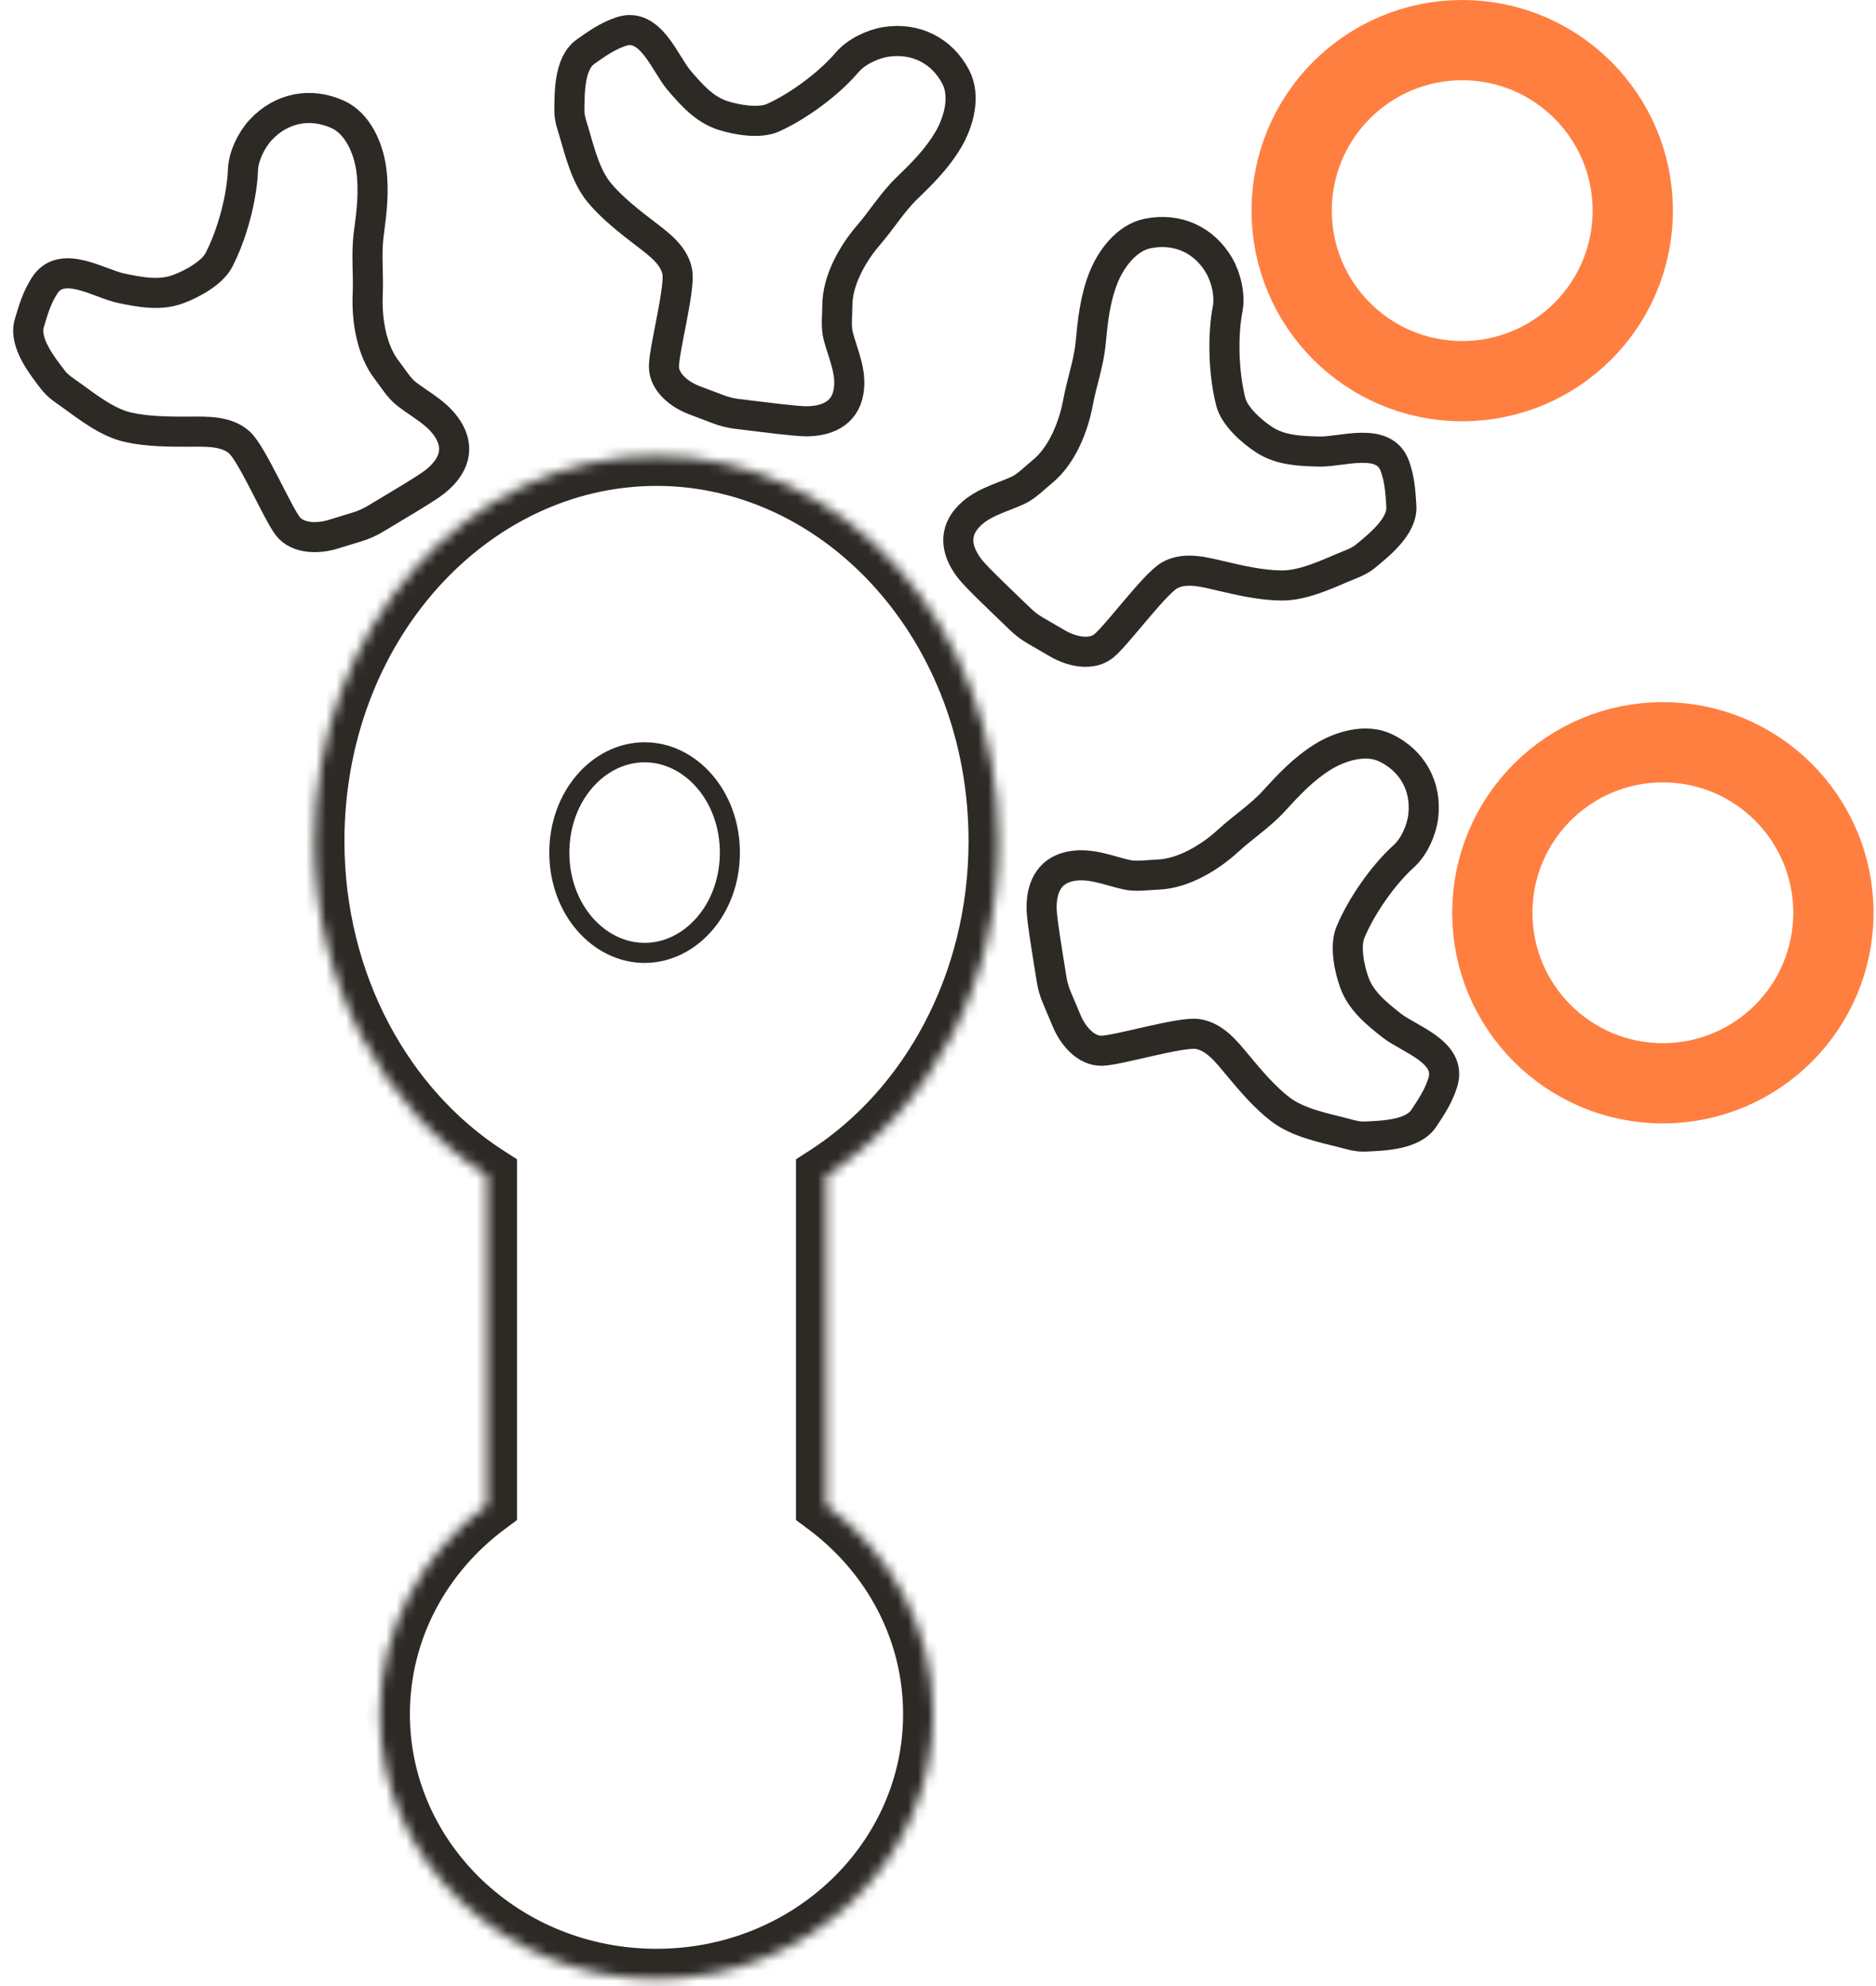
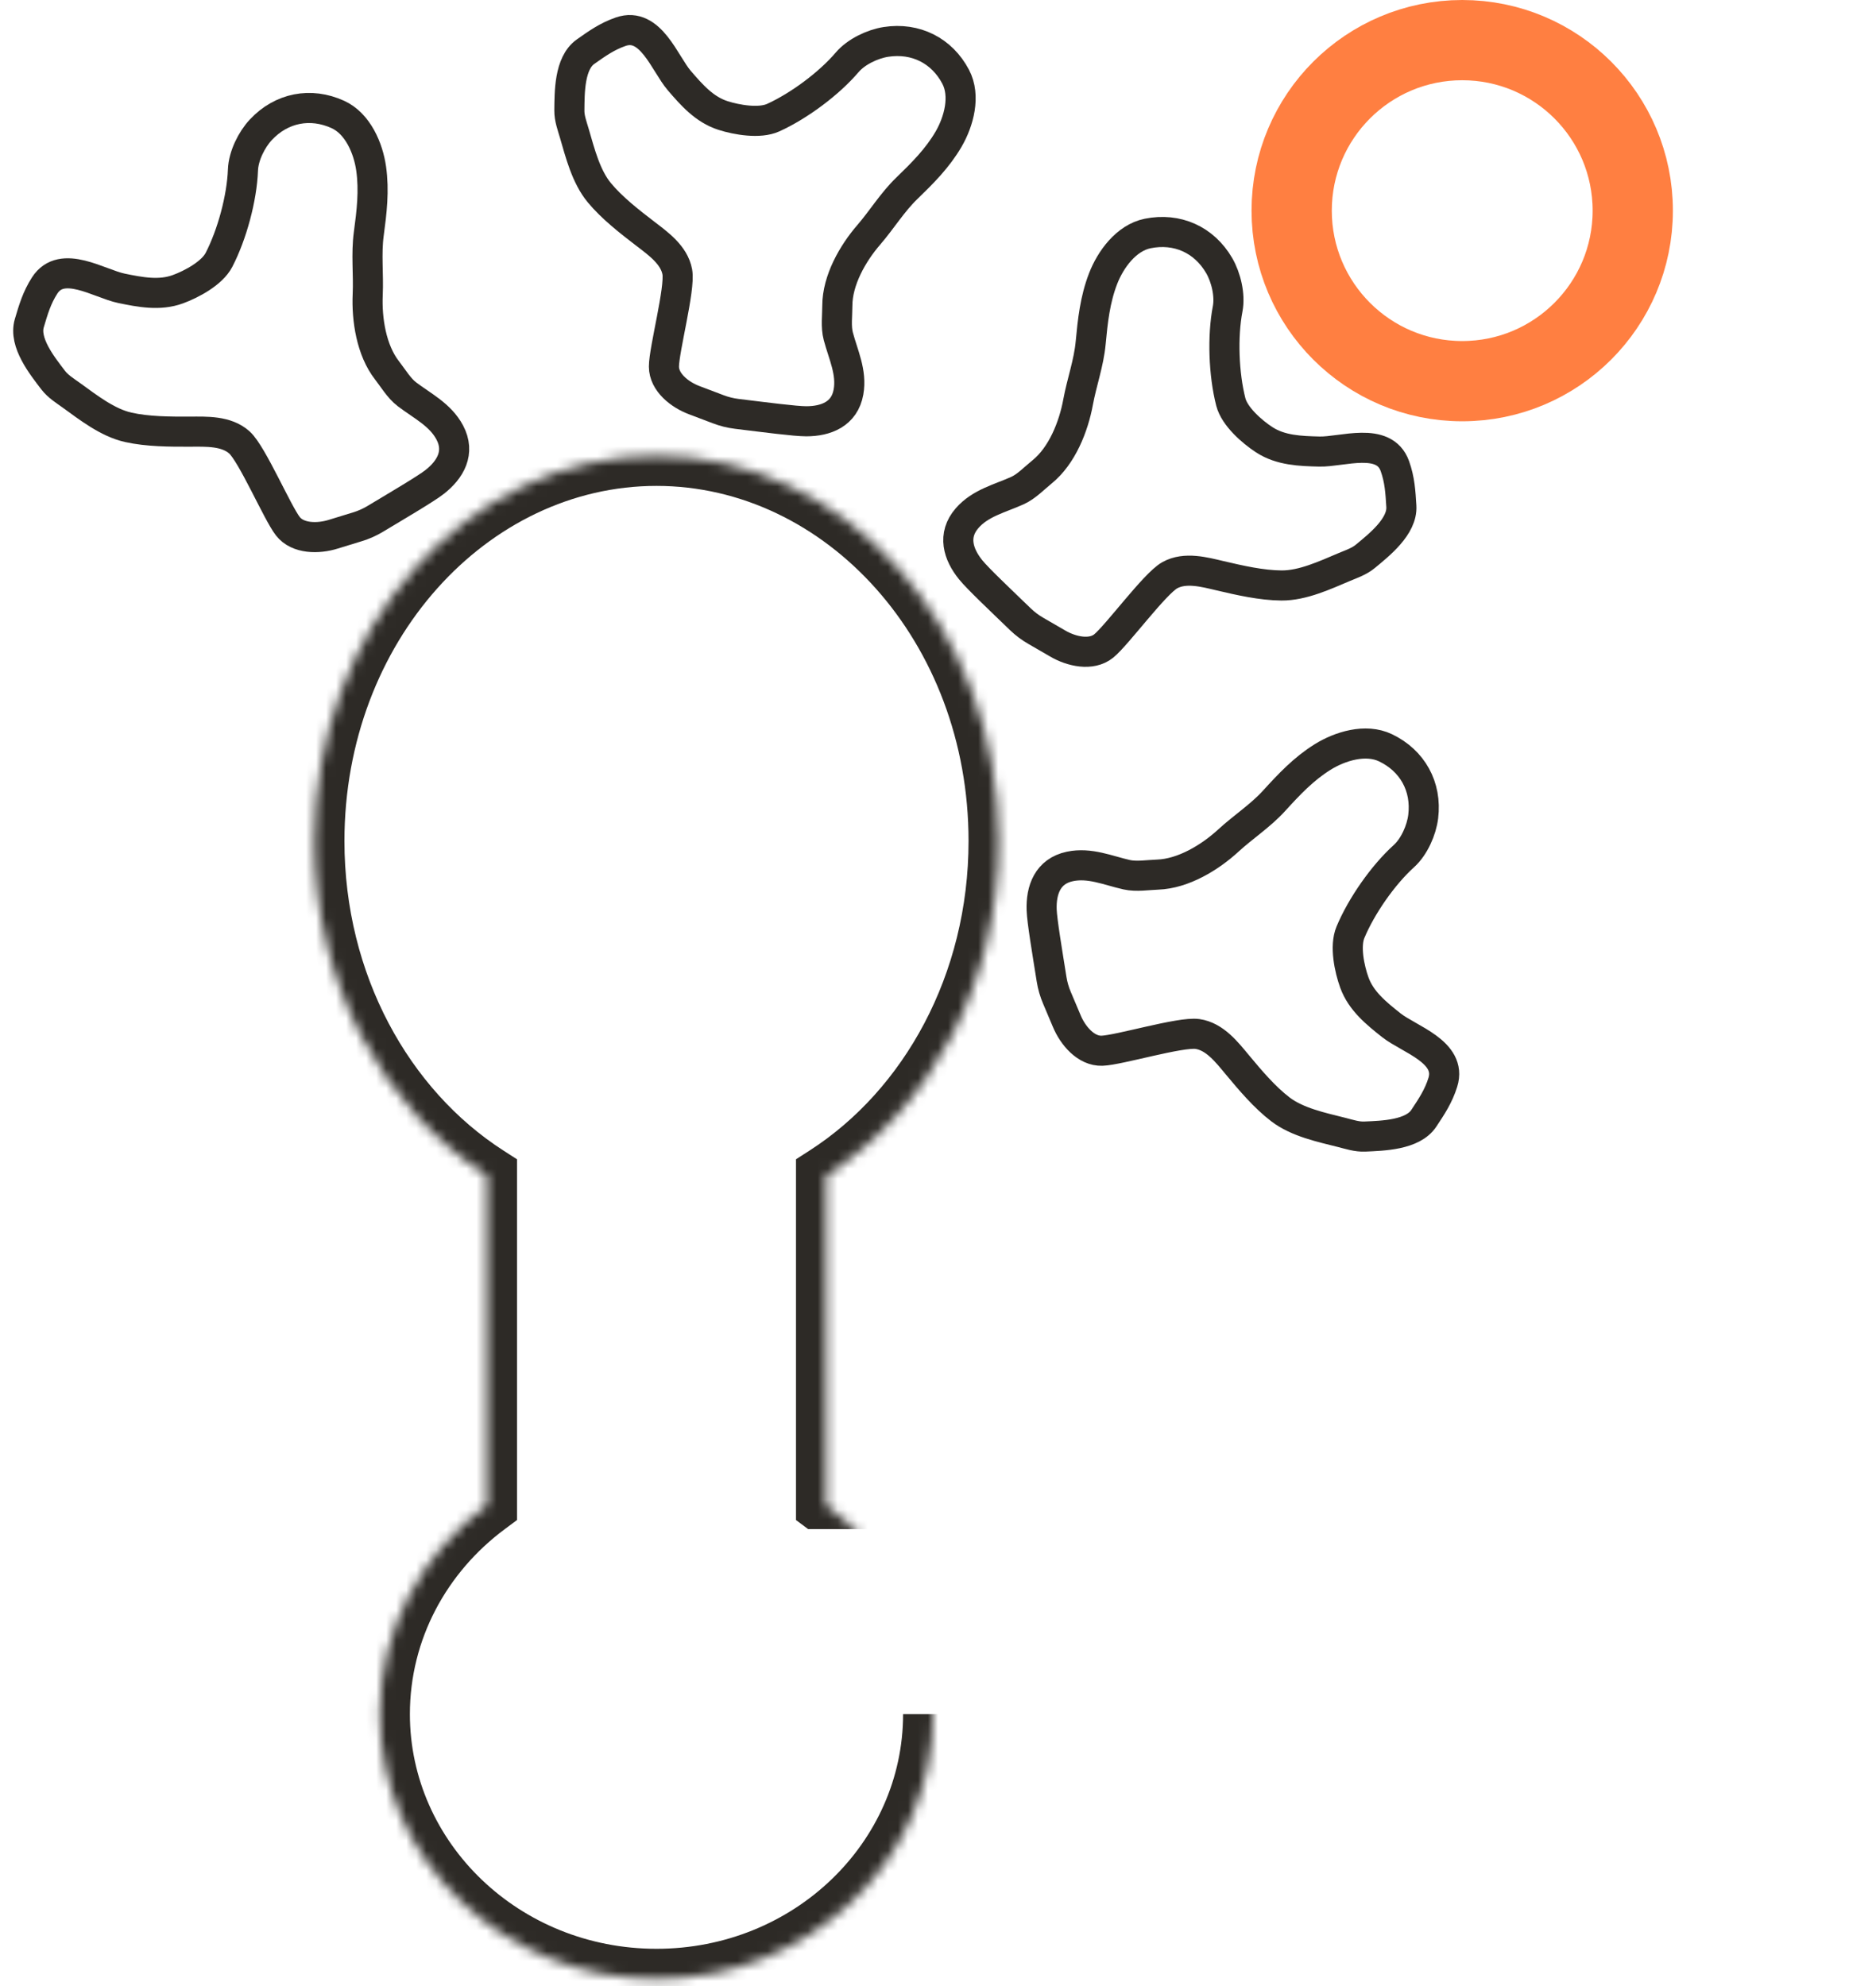
<svg xmlns="http://www.w3.org/2000/svg" width="187" height="198" viewBox="0 0 187 198" fill="none">
  <path d="M67.513 27.114C67.812 28.779 66.181 34.865 66.181 36.547C66.181 38.12 67.761 39.361 69.235 39.908C70.071 40.217 70.948 40.552 71.58 40.796C72.181 41.027 72.806 41.183 73.446 41.261C76.233 41.6 79.261 42 80.366 42C82.344 42 84.187 41.278 84.578 39.079C84.927 37.12 84.048 35.356 83.563 33.529C83.309 32.571 83.465 31.461 83.465 30.478C83.465 27.949 84.994 25.267 86.597 23.414C87.908 21.896 88.933 20.187 90.383 18.783C91.957 17.259 93.45 15.775 94.562 13.861C95.574 12.117 96.271 9.573 95.26 7.651C93.89 5.048 91.272 3.718 88.309 4.178C86.974 4.386 85.343 5.159 84.447 6.212C82.645 8.329 79.647 10.559 77.071 11.73C75.718 12.345 73.45 11.959 72.063 11.513C70.215 10.921 68.937 9.459 67.709 8.03C66.259 6.342 64.854 2.126 61.871 3.161C60.502 3.637 59.523 4.339 58.369 5.152C56.736 6.303 56.774 9.236 56.754 11.016C56.746 11.793 57.029 12.539 57.245 13.277C57.82 15.241 58.405 17.6 59.744 19.216C61.002 20.734 62.751 22.094 64.316 23.295C65.592 24.274 67.207 25.414 67.513 27.114Z" stroke="#2D2A26" stroke-width="3" stroke-linecap="round" />
  <path d="M23.862 44.108C25.138 45.253 27.646 51.123 28.696 52.467C29.676 53.722 31.71 53.735 33.229 53.256C34.075 52.99 34.967 52.718 35.613 52.524C36.237 52.336 36.833 52.072 37.391 51.737C39.806 50.286 42.449 48.735 43.322 48.053C44.887 46.83 45.895 45.114 44.832 43.116C43.886 41.336 42.09 40.47 40.566 39.31C39.767 38.702 39.198 37.719 38.584 36.934C37.006 34.914 36.542 31.826 36.654 29.355C36.745 27.332 36.489 25.333 36.76 23.316C37.054 21.125 37.31 19.017 36.995 16.801C36.708 14.782 35.672 12.319 33.672 11.409C30.964 10.177 28.062 10.733 26.005 12.932C25.078 13.924 24.27 15.549 24.218 16.945C24.114 19.749 23.133 23.384 21.825 25.912C21.138 27.239 19.103 28.333 17.727 28.835C15.895 29.504 13.972 29.126 12.108 28.744C9.908 28.292 6.165 25.793 4.451 28.464C3.664 29.691 3.327 30.856 2.922 32.219C2.348 34.148 4.208 36.468 5.303 37.901C5.781 38.527 6.471 38.948 7.103 39.404C8.784 40.617 10.718 42.14 12.786 42.603C14.729 43.038 16.962 43.042 18.949 43.035C20.57 43.028 22.559 42.94 23.862 44.108Z" stroke="#2D2A26" stroke-width="3" stroke-linecap="round" />
  <path d="M116.609 57.345C115.107 58.173 111.344 63.328 110.019 64.401C108.781 65.404 106.796 64.959 105.424 64.151C104.659 63.701 103.851 63.236 103.265 62.901C102.7 62.578 102.179 62.187 101.71 61.735C99.683 59.778 97.457 57.672 96.76 56.81C95.51 55.267 94.915 53.368 96.399 51.66C97.722 50.139 99.666 49.699 101.412 48.912C102.327 48.499 103.103 47.669 103.877 47.043C105.87 45.429 107.016 42.525 107.463 40.093C107.83 38.101 108.529 36.21 108.718 34.184C108.924 31.983 109.149 29.872 109.955 27.783C110.689 25.88 112.253 23.714 114.405 23.277C117.322 22.685 120.024 23.88 121.533 26.486C122.213 27.66 122.635 29.426 122.372 30.797C121.843 33.553 121.981 37.316 122.687 40.073C123.058 41.521 124.794 43.044 126.022 43.843C127.657 44.907 129.615 44.972 131.517 45.018C133.763 45.073 137.972 43.48 139.041 46.468C139.532 47.841 139.598 49.052 139.687 50.471C139.811 52.48 137.477 54.322 136.088 55.472C135.481 55.974 134.714 56.229 133.997 56.531C132.086 57.335 129.858 58.384 127.739 58.37C125.748 58.357 123.571 57.858 121.637 57.404C120.059 57.033 118.141 56.5 116.609 57.345Z" stroke="#2D2A26" stroke-width="3" stroke-linecap="round" />
  <path d="M119.362 103.084C117.665 102.842 111.556 104.694 109.852 104.754C108.26 104.809 106.943 103.26 106.333 101.789C105.993 100.969 105.628 100.112 105.362 99.492C105.105 98.893 104.923 98.267 104.822 97.624C104.38 94.841 103.87 91.82 103.832 90.712C103.762 88.727 104.429 86.852 106.643 86.382C108.615 85.963 110.433 86.782 112.301 87.204C113.28 87.425 114.399 87.229 115.394 87.195C117.957 87.105 120.62 85.475 122.441 83.802C123.932 82.432 125.628 81.343 126.999 79.839C128.488 78.204 129.939 76.654 131.839 75.471C133.57 74.393 136.123 73.603 138.105 74.55C140.79 75.833 142.229 78.413 141.866 81.402C141.703 82.75 140.977 84.414 139.942 85.351C137.86 87.233 135.706 90.322 134.611 92.948C134.035 94.328 134.506 96.589 135.006 97.966C135.671 99.799 137.196 101.03 138.687 102.212C140.447 103.607 144.767 104.868 143.823 107.898C143.39 109.289 142.713 110.297 141.929 111.483C140.82 113.162 137.848 113.229 136.046 113.311C135.259 113.347 134.493 113.089 133.738 112.898C131.728 112.391 129.318 111.887 127.634 110.601C126.052 109.393 124.614 107.685 123.342 106.157C122.305 104.911 121.094 103.331 119.362 103.084Z" stroke="#2D2A26" stroke-width="3" stroke-linecap="round" />
  <circle cx="145.754" cy="21" r="17" stroke="#FF7F41" stroke-width="8" />
-   <circle cx="165.754" cy="91" r="17" stroke="#FF7F41" stroke-width="8" />
  <mask id="path-7-inside-1_2303_106" fill="white">
    <path fill-rule="evenodd" clip-rule="evenodd" d="M99.545 83.848C99.545 98.132 92.62 110.596 82.344 117.212V150.034C88.84 154.863 93.02 162.41 93.02 170.891C93.02 185.469 80.672 197.286 65.439 197.286C50.207 197.286 37.858 185.469 37.858 170.891C37.858 162.41 42.039 154.863 48.535 150.034V117.212C38.259 110.596 31.334 98.132 31.334 83.848C31.334 62.637 46.603 45.442 65.439 45.442C84.275 45.442 99.545 62.637 99.545 83.848Z" />
  </mask>
-   <path d="M82.344 117.212L80.72 114.69L79.344 115.576V117.212H82.344ZM82.344 150.034H79.344V151.542L80.554 152.442L82.344 150.034ZM48.535 150.034L50.325 152.442L51.535 151.542V150.034H48.535ZM48.535 117.212H51.535V115.576L50.159 114.69L48.535 117.212ZM83.968 119.734C95.157 112.53 102.545 99.084 102.545 83.848H96.545C96.545 97.181 90.082 108.661 80.72 114.69L83.968 119.734ZM85.344 150.034V117.212H79.344V150.034H85.344ZM80.554 152.442C86.348 156.748 90.02 163.43 90.02 170.891H96.02C96.02 161.39 91.333 152.977 84.134 147.626L80.554 152.442ZM90.02 170.891C90.02 183.689 79.141 194.286 65.439 194.286V200.286C82.203 200.286 96.02 187.249 96.02 170.891H90.02ZM65.439 194.286C51.738 194.286 40.858 183.689 40.858 170.891H34.858C34.858 187.249 48.676 200.286 65.439 200.286V194.286ZM40.858 170.891C40.858 163.43 44.531 156.748 50.325 152.442L46.745 147.626C39.546 152.977 34.858 161.39 34.858 170.891H40.858ZM45.535 117.212V150.034H51.535V117.212H45.535ZM28.334 83.848C28.334 99.084 35.722 112.53 46.911 119.734L50.159 114.69C40.797 108.661 34.334 97.181 34.334 83.848H28.334ZM65.439 42.442C44.622 42.442 28.334 61.325 28.334 83.848H34.334C34.334 63.949 48.585 48.442 65.439 48.442V42.442ZM102.545 83.848C102.545 61.325 86.257 42.442 65.439 42.442V48.442C82.294 48.442 96.545 63.949 96.545 83.848H102.545Z" fill="#2D2A26" mask="url(#path-7-inside-1_2303_106)" />
-   <path d="M72.754 85C72.754 90.665 68.816 95 64.254 95C59.692 95 55.754 90.665 55.754 85C55.754 79.335 59.692 75 64.254 75C68.816 75 72.754 79.335 72.754 85Z" stroke="#2D2A26" stroke-width="2" />
+   <path d="M82.344 117.212L80.72 114.69L79.344 115.576V117.212H82.344ZM82.344 150.034H79.344V151.542L80.554 152.442L82.344 150.034ZM48.535 150.034L50.325 152.442L51.535 151.542V150.034H48.535ZM48.535 117.212H51.535V115.576L50.159 114.69L48.535 117.212ZM83.968 119.734C95.157 112.53 102.545 99.084 102.545 83.848H96.545C96.545 97.181 90.082 108.661 80.72 114.69L83.968 119.734ZM85.344 150.034V117.212H79.344V150.034H85.344ZM80.554 152.442H96.02C96.02 161.39 91.333 152.977 84.134 147.626L80.554 152.442ZM90.02 170.891C90.02 183.689 79.141 194.286 65.439 194.286V200.286C82.203 200.286 96.02 187.249 96.02 170.891H90.02ZM65.439 194.286C51.738 194.286 40.858 183.689 40.858 170.891H34.858C34.858 187.249 48.676 200.286 65.439 200.286V194.286ZM40.858 170.891C40.858 163.43 44.531 156.748 50.325 152.442L46.745 147.626C39.546 152.977 34.858 161.39 34.858 170.891H40.858ZM45.535 117.212V150.034H51.535V117.212H45.535ZM28.334 83.848C28.334 99.084 35.722 112.53 46.911 119.734L50.159 114.69C40.797 108.661 34.334 97.181 34.334 83.848H28.334ZM65.439 42.442C44.622 42.442 28.334 61.325 28.334 83.848H34.334C34.334 63.949 48.585 48.442 65.439 48.442V42.442ZM102.545 83.848C102.545 61.325 86.257 42.442 65.439 42.442V48.442C82.294 48.442 96.545 63.949 96.545 83.848H102.545Z" fill="#2D2A26" mask="url(#path-7-inside-1_2303_106)" />
</svg>